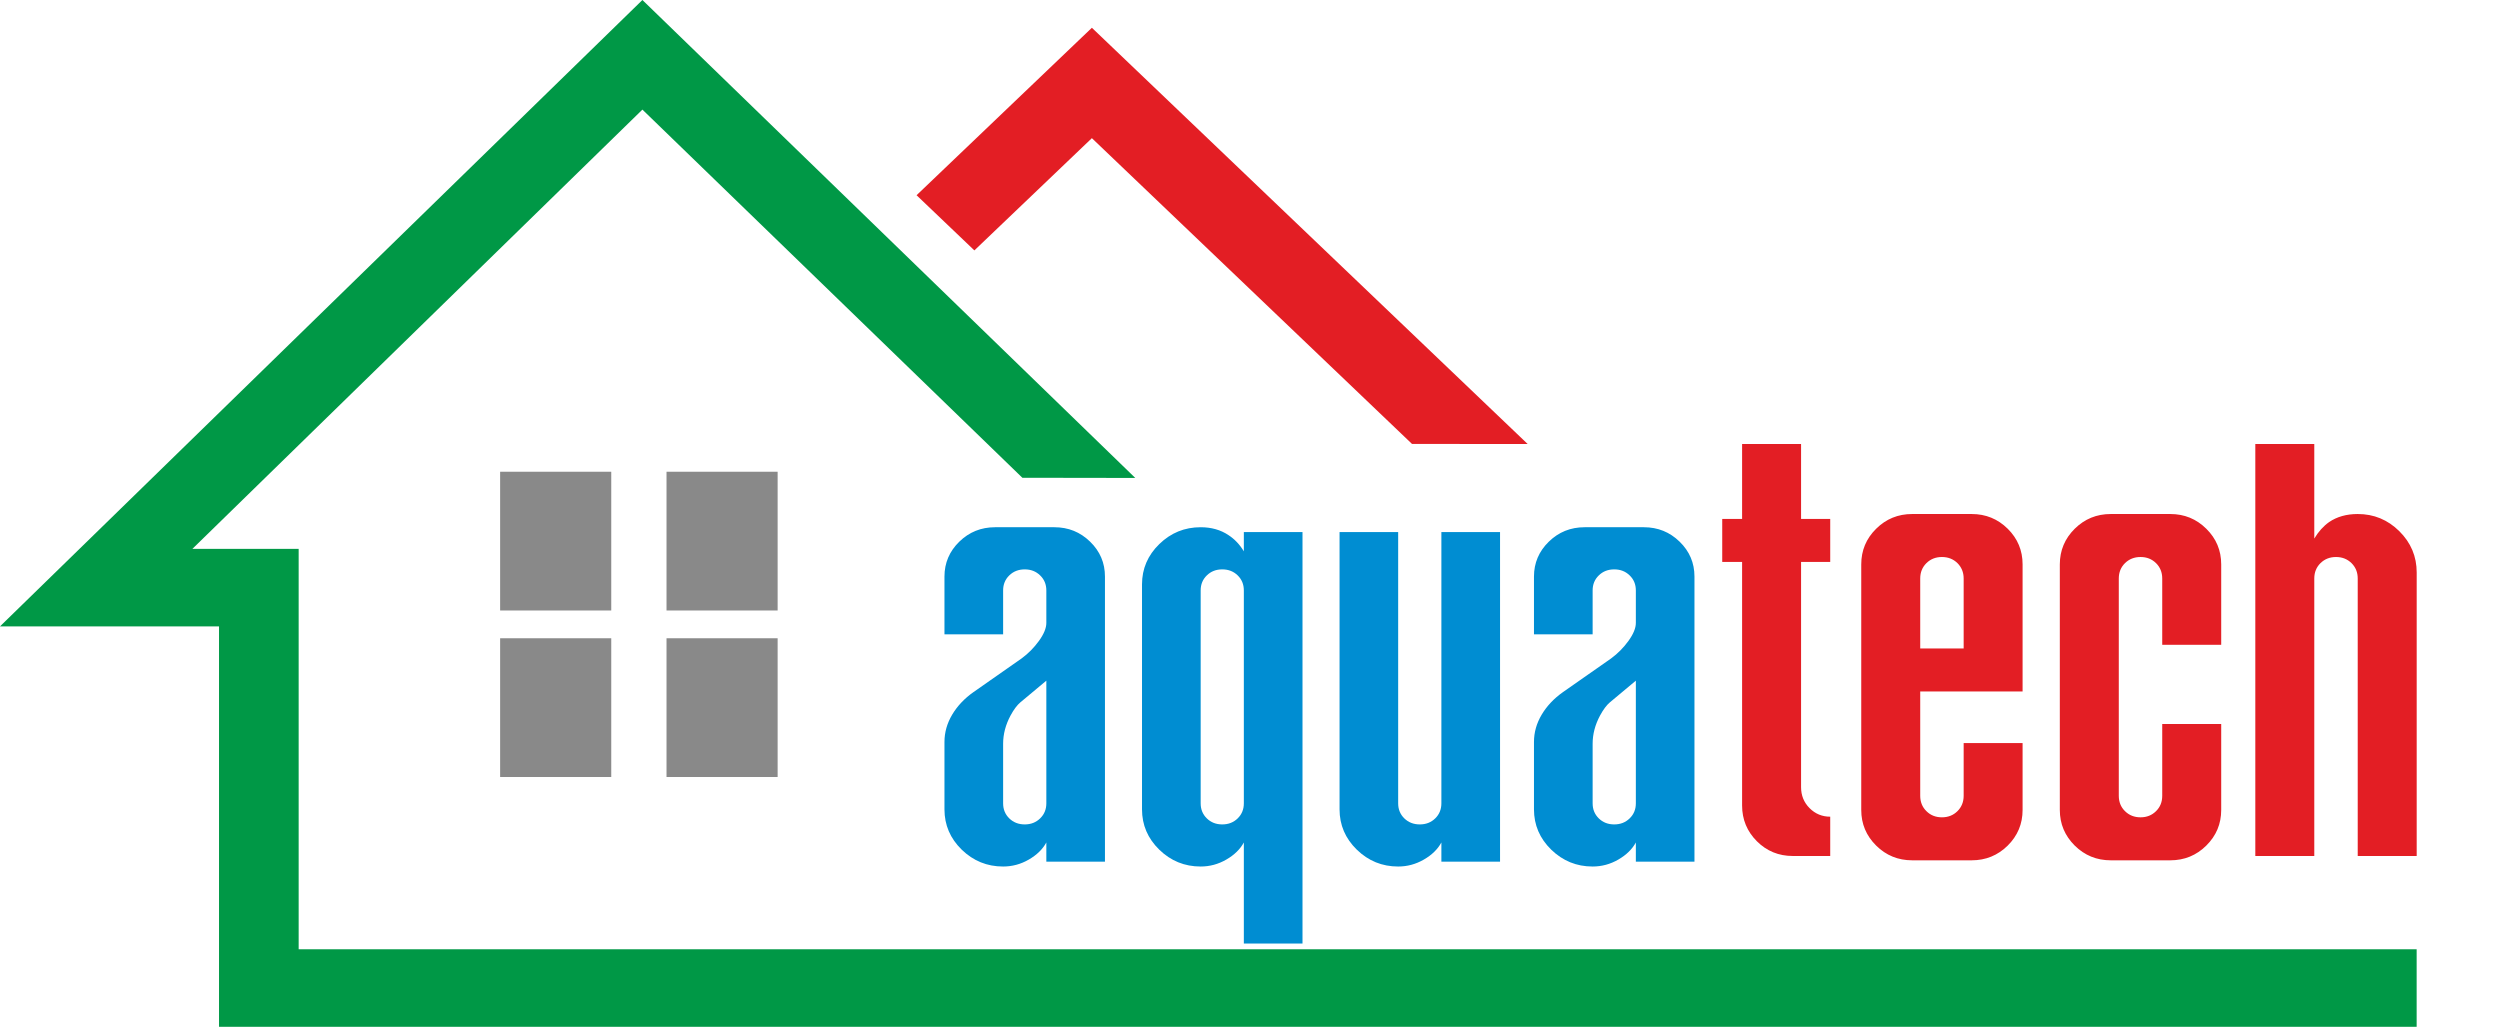
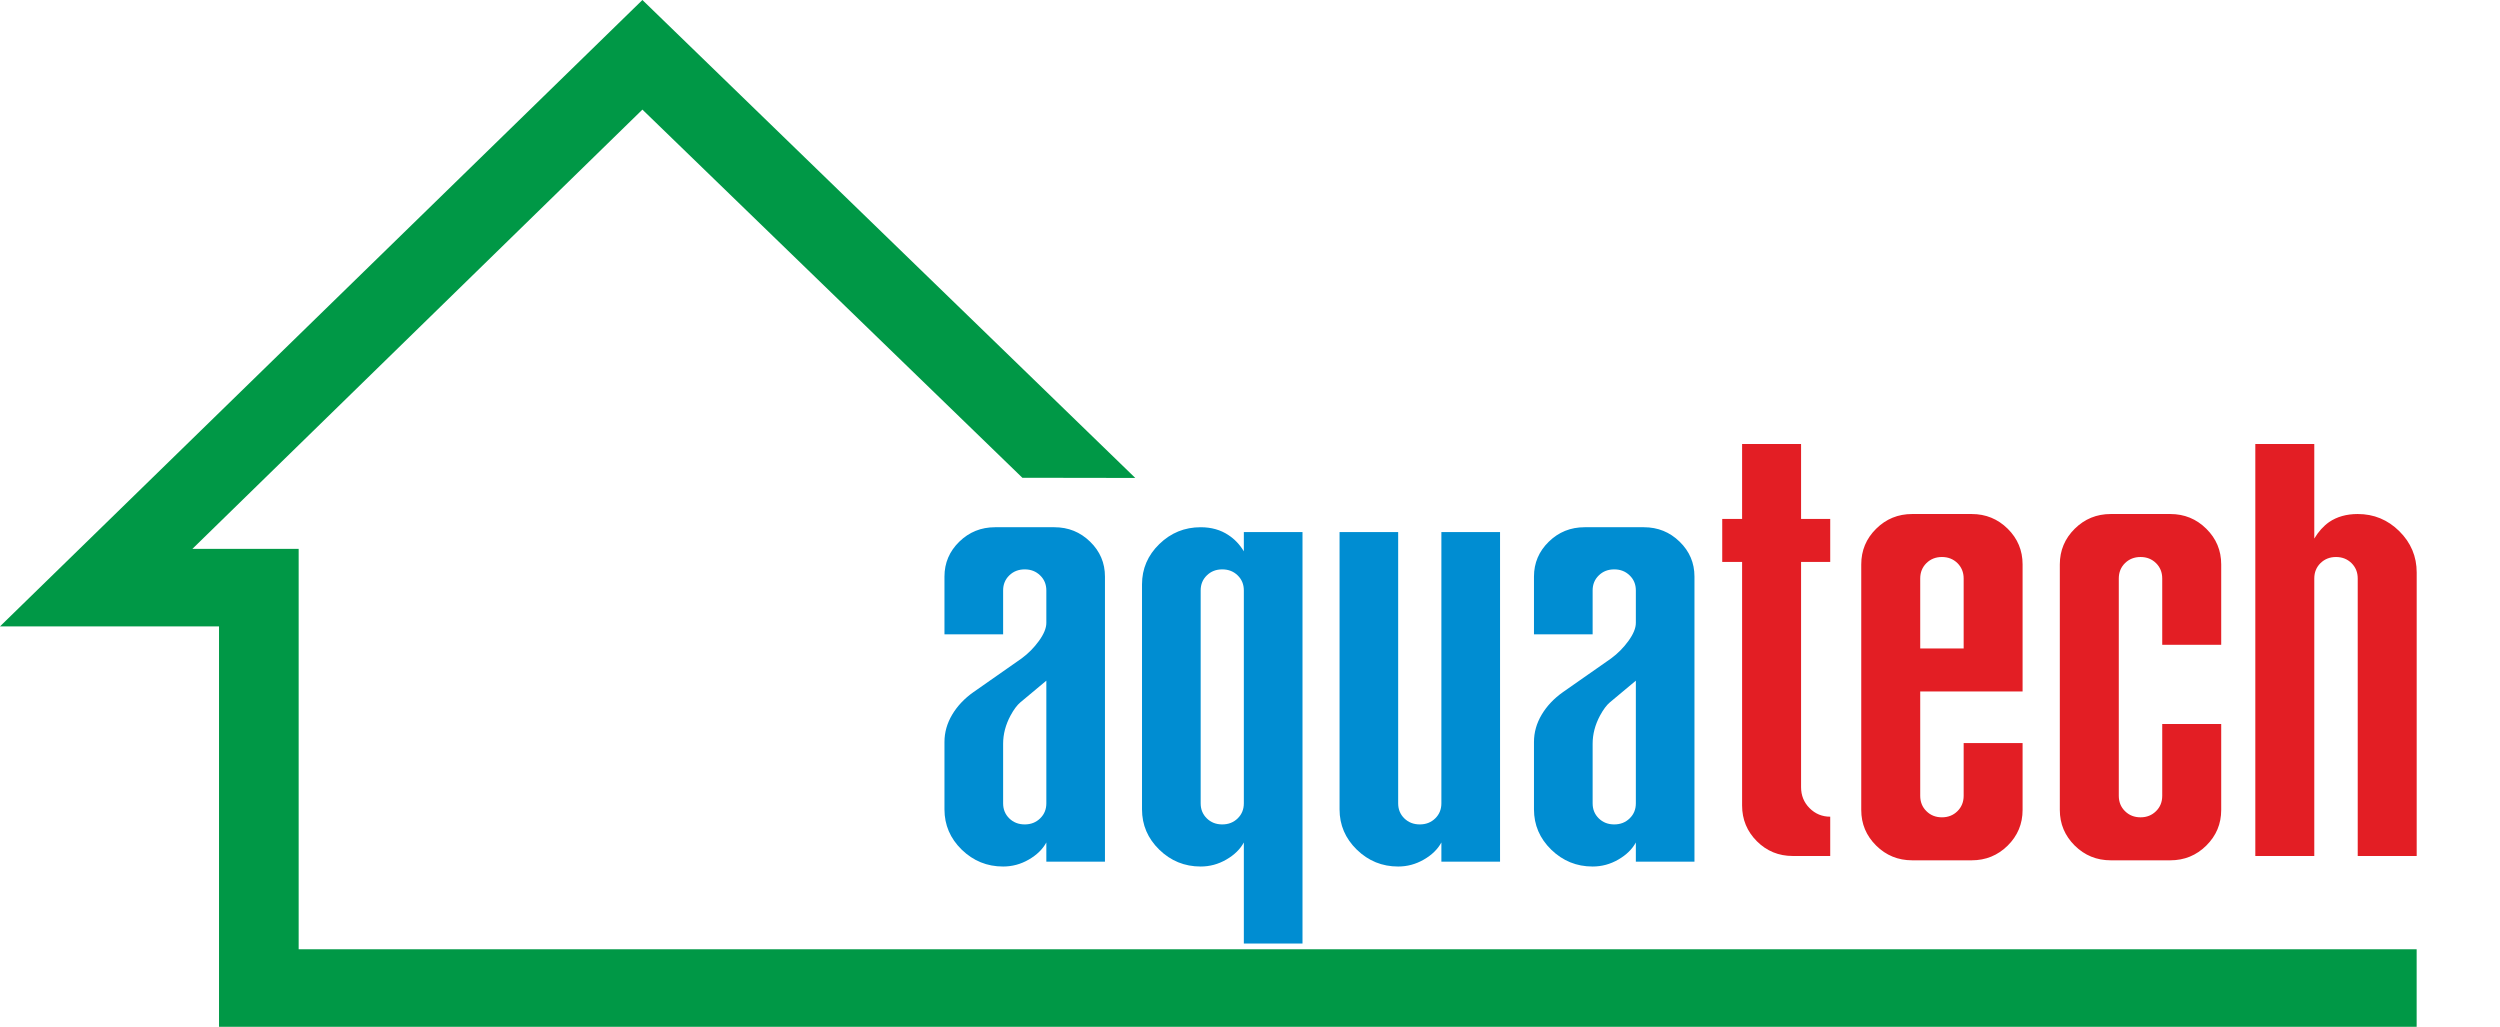
<svg xmlns="http://www.w3.org/2000/svg" width="56" height="23" viewBox="0 0 56 23" fill="none">
-   <path fill-rule="evenodd" clip-rule="evenodd" d="M11.203 10.567H13.692V13.675H11.203V10.567Z" fill="#898989" />
-   <path fill-rule="evenodd" clip-rule="evenodd" d="M11.203 14.297H13.692V17.405H11.203V14.297Z" fill="#898989" />
-   <path fill-rule="evenodd" clip-rule="evenodd" d="M14.93 10.567H17.419V13.675H14.93V10.567Z" fill="#898989" />
-   <path fill-rule="evenodd" clip-rule="evenodd" d="M14.93 14.297H17.419V17.405H14.93V14.297Z" fill="#898989" />
  <path d="M24.751 19.302H23.438V18.871C23.355 19.024 23.223 19.152 23.044 19.255C22.864 19.359 22.673 19.41 22.47 19.41C22.11 19.41 21.802 19.284 21.543 19.033C21.285 18.781 21.156 18.48 21.156 18.13V16.621C21.156 16.405 21.214 16.201 21.329 16.008C21.444 15.815 21.603 15.646 21.806 15.503L22.885 14.748C23.032 14.64 23.161 14.51 23.272 14.357C23.382 14.205 23.438 14.07 23.438 13.953V13.225C23.438 13.091 23.392 12.978 23.299 12.889C23.207 12.799 23.092 12.754 22.954 12.754C22.816 12.754 22.7 12.799 22.608 12.889C22.516 12.978 22.47 13.091 22.47 13.225V14.209H21.156V12.915C21.156 12.61 21.267 12.35 21.488 12.134C21.709 11.918 21.977 11.81 22.29 11.81H23.617C23.931 11.81 24.198 11.918 24.419 12.134C24.641 12.35 24.751 12.61 24.751 12.915V19.302ZM23.438 17.995V15.247L22.857 15.732C22.783 15.794 22.709 15.893 22.636 16.028C22.525 16.235 22.47 16.446 22.47 16.661V17.995C22.47 18.13 22.516 18.242 22.608 18.332C22.7 18.422 22.816 18.467 22.954 18.467C23.092 18.467 23.207 18.422 23.299 18.332C23.392 18.242 23.438 18.13 23.438 17.995ZM29.176 21.135H27.862V18.871C27.779 19.024 27.648 19.152 27.468 19.255C27.289 19.359 27.097 19.41 26.895 19.41C26.535 19.41 26.226 19.284 25.968 19.033C25.71 18.781 25.581 18.48 25.581 18.13V13.091C25.581 12.74 25.71 12.439 25.968 12.188C26.226 11.936 26.535 11.81 26.895 11.81C27.134 11.81 27.342 11.869 27.517 11.986C27.655 12.076 27.77 12.197 27.862 12.35V11.918H29.176V21.135ZM27.862 17.995V13.225C27.862 13.091 27.816 12.978 27.724 12.889C27.632 12.799 27.517 12.754 27.378 12.754C27.24 12.754 27.125 12.799 27.033 12.889C26.941 12.978 26.895 13.091 26.895 13.225V17.995C26.895 18.13 26.941 18.242 27.033 18.332C27.125 18.422 27.24 18.467 27.378 18.467C27.517 18.467 27.632 18.422 27.724 18.332C27.816 18.242 27.862 18.13 27.862 17.995ZM33.601 19.302H32.287V18.871C32.204 19.024 32.073 19.152 31.893 19.255C31.713 19.359 31.522 19.41 31.319 19.41C30.96 19.41 30.651 19.284 30.393 19.033C30.135 18.781 30.006 18.48 30.006 18.13V11.918H31.319V17.995C31.319 18.13 31.365 18.242 31.457 18.332C31.55 18.422 31.665 18.467 31.803 18.467C31.942 18.467 32.057 18.422 32.149 18.332C32.241 18.242 32.287 18.13 32.287 17.995V11.918H33.601V19.302ZM37.956 19.302H36.643V18.871C36.56 19.024 36.428 19.152 36.249 19.255C36.069 19.359 35.878 19.41 35.675 19.41C35.315 19.41 35.007 19.284 34.748 19.033C34.49 18.781 34.361 18.48 34.361 18.13V16.621C34.361 16.405 34.419 16.201 34.534 16.008C34.649 15.815 34.808 15.646 35.011 15.503L36.09 14.748C36.237 14.64 36.366 14.51 36.477 14.357C36.587 14.205 36.643 14.07 36.643 13.953V13.225C36.643 13.091 36.597 12.978 36.504 12.889C36.412 12.799 36.297 12.754 36.159 12.754C36.02 12.754 35.905 12.799 35.813 12.889C35.721 12.978 35.675 13.091 35.675 13.225V14.209H34.361V12.915C34.361 12.61 34.472 12.35 34.693 12.134C34.914 11.918 35.182 11.81 35.495 11.81H36.822C37.136 11.81 37.403 11.918 37.624 12.134C37.846 12.35 37.956 12.61 37.956 12.915V19.302ZM36.643 17.995V15.247L36.062 15.732C35.988 15.794 35.914 15.893 35.841 16.028C35.73 16.235 35.675 16.446 35.675 16.661V17.995C35.675 18.13 35.721 18.242 35.813 18.332C35.905 18.422 36.02 18.467 36.159 18.467C36.297 18.467 36.412 18.422 36.504 18.332C36.597 18.242 36.643 18.13 36.643 17.995Z" fill="#008DD2" />
  <path d="M39.023 12.587H38.578V11.624H39.023V9.946H40.344V11.624H40.997V12.587H40.344V17.632C40.344 17.817 40.406 17.973 40.534 18.102C40.661 18.23 40.816 18.294 40.997 18.294V19.174H40.156C39.843 19.174 39.574 19.064 39.354 18.844C39.134 18.624 39.023 18.356 39.023 18.044V12.587ZM43.986 16.644H45.306V18.143C45.306 18.455 45.195 18.72 44.973 18.941C44.75 19.161 44.481 19.271 44.166 19.271H42.832C42.517 19.271 42.248 19.161 42.026 18.941C41.803 18.72 41.692 18.455 41.692 18.143V12.642C41.692 12.33 41.803 12.064 42.026 11.844C42.248 11.624 42.517 11.514 42.832 11.514H44.166C44.481 11.514 44.75 11.624 44.973 11.844C45.195 12.064 45.306 12.33 45.306 12.642V15.489H43.013V17.826C43.013 17.964 43.059 18.079 43.152 18.17C43.244 18.262 43.36 18.308 43.499 18.308C43.638 18.308 43.754 18.262 43.847 18.17C43.939 18.079 43.986 17.964 43.986 17.826V16.644ZM43.986 14.526V12.958C43.986 12.821 43.939 12.706 43.847 12.614C43.754 12.523 43.638 12.477 43.499 12.477C43.36 12.477 43.244 12.523 43.152 12.614C43.059 12.706 43.013 12.821 43.013 12.958V14.526H43.986ZM48.434 16.217H49.755V18.143C49.755 18.455 49.644 18.72 49.421 18.941C49.199 19.161 48.93 19.271 48.615 19.271H47.28C46.965 19.271 46.697 19.161 46.474 18.941C46.252 18.72 46.14 18.455 46.14 18.143V12.642C46.14 12.33 46.252 12.064 46.474 11.844C46.697 11.624 46.965 11.514 47.28 11.514H48.615C48.93 11.514 49.199 11.624 49.421 11.844C49.644 12.064 49.755 12.33 49.755 12.642V14.443H48.434V12.958C48.434 12.821 48.388 12.706 48.295 12.614C48.202 12.523 48.087 12.477 47.948 12.477C47.809 12.477 47.693 12.523 47.6 12.614C47.507 12.706 47.461 12.821 47.461 12.958V17.826C47.461 17.964 47.507 18.079 47.6 18.17C47.693 18.262 47.809 18.308 47.948 18.308C48.087 18.308 48.202 18.262 48.295 18.17C48.388 18.079 48.434 17.964 48.434 17.826V16.217ZM54.134 19.174H52.813V12.958C52.813 12.821 52.767 12.706 52.674 12.614C52.581 12.523 52.465 12.477 52.327 12.477C52.188 12.477 52.072 12.523 51.979 12.614C51.886 12.706 51.84 12.821 51.84 12.958V19.174H50.519V9.946H51.84V12.064C51.933 11.908 52.044 11.785 52.174 11.693C52.35 11.574 52.563 11.514 52.813 11.514C53.175 11.514 53.485 11.642 53.745 11.899C54.004 12.156 54.134 12.465 54.134 12.823V19.174Z" fill="#E31E24" />
  <path fill-rule="evenodd" clip-rule="evenodd" d="M14.39 0L25.43 10.706L22.901 10.702L14.39 2.455L4.309 12.295H6.69V21.264H54.133V23H4.906V14.031H0L14.39 0Z" fill="#009846" />
-   <path fill-rule="evenodd" clip-rule="evenodd" d="M24.458 0.622L34.22 9.946L31.629 9.944L24.458 3.095L21.826 5.609L20.531 4.373L24.458 0.622Z" fill="#E31E24" />
</svg>